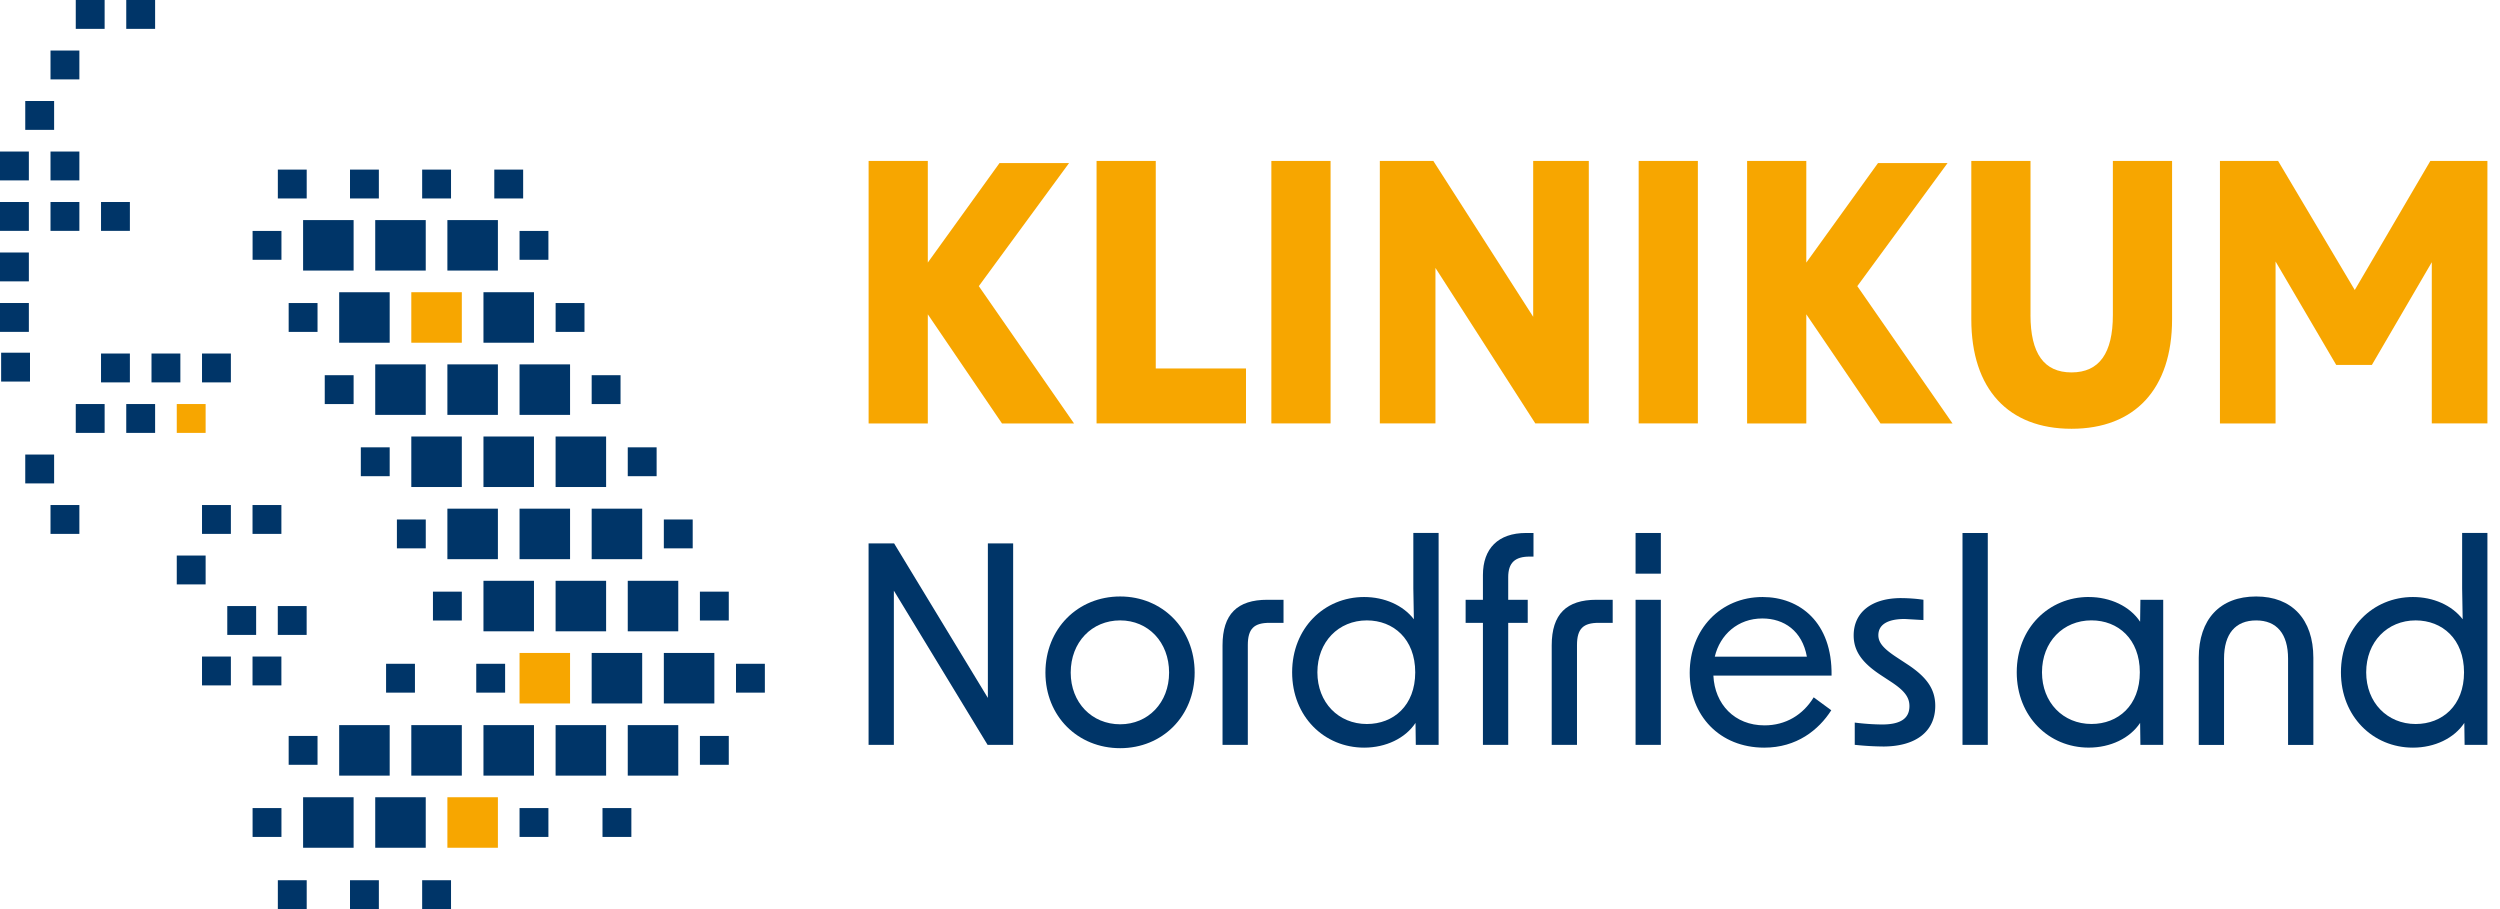
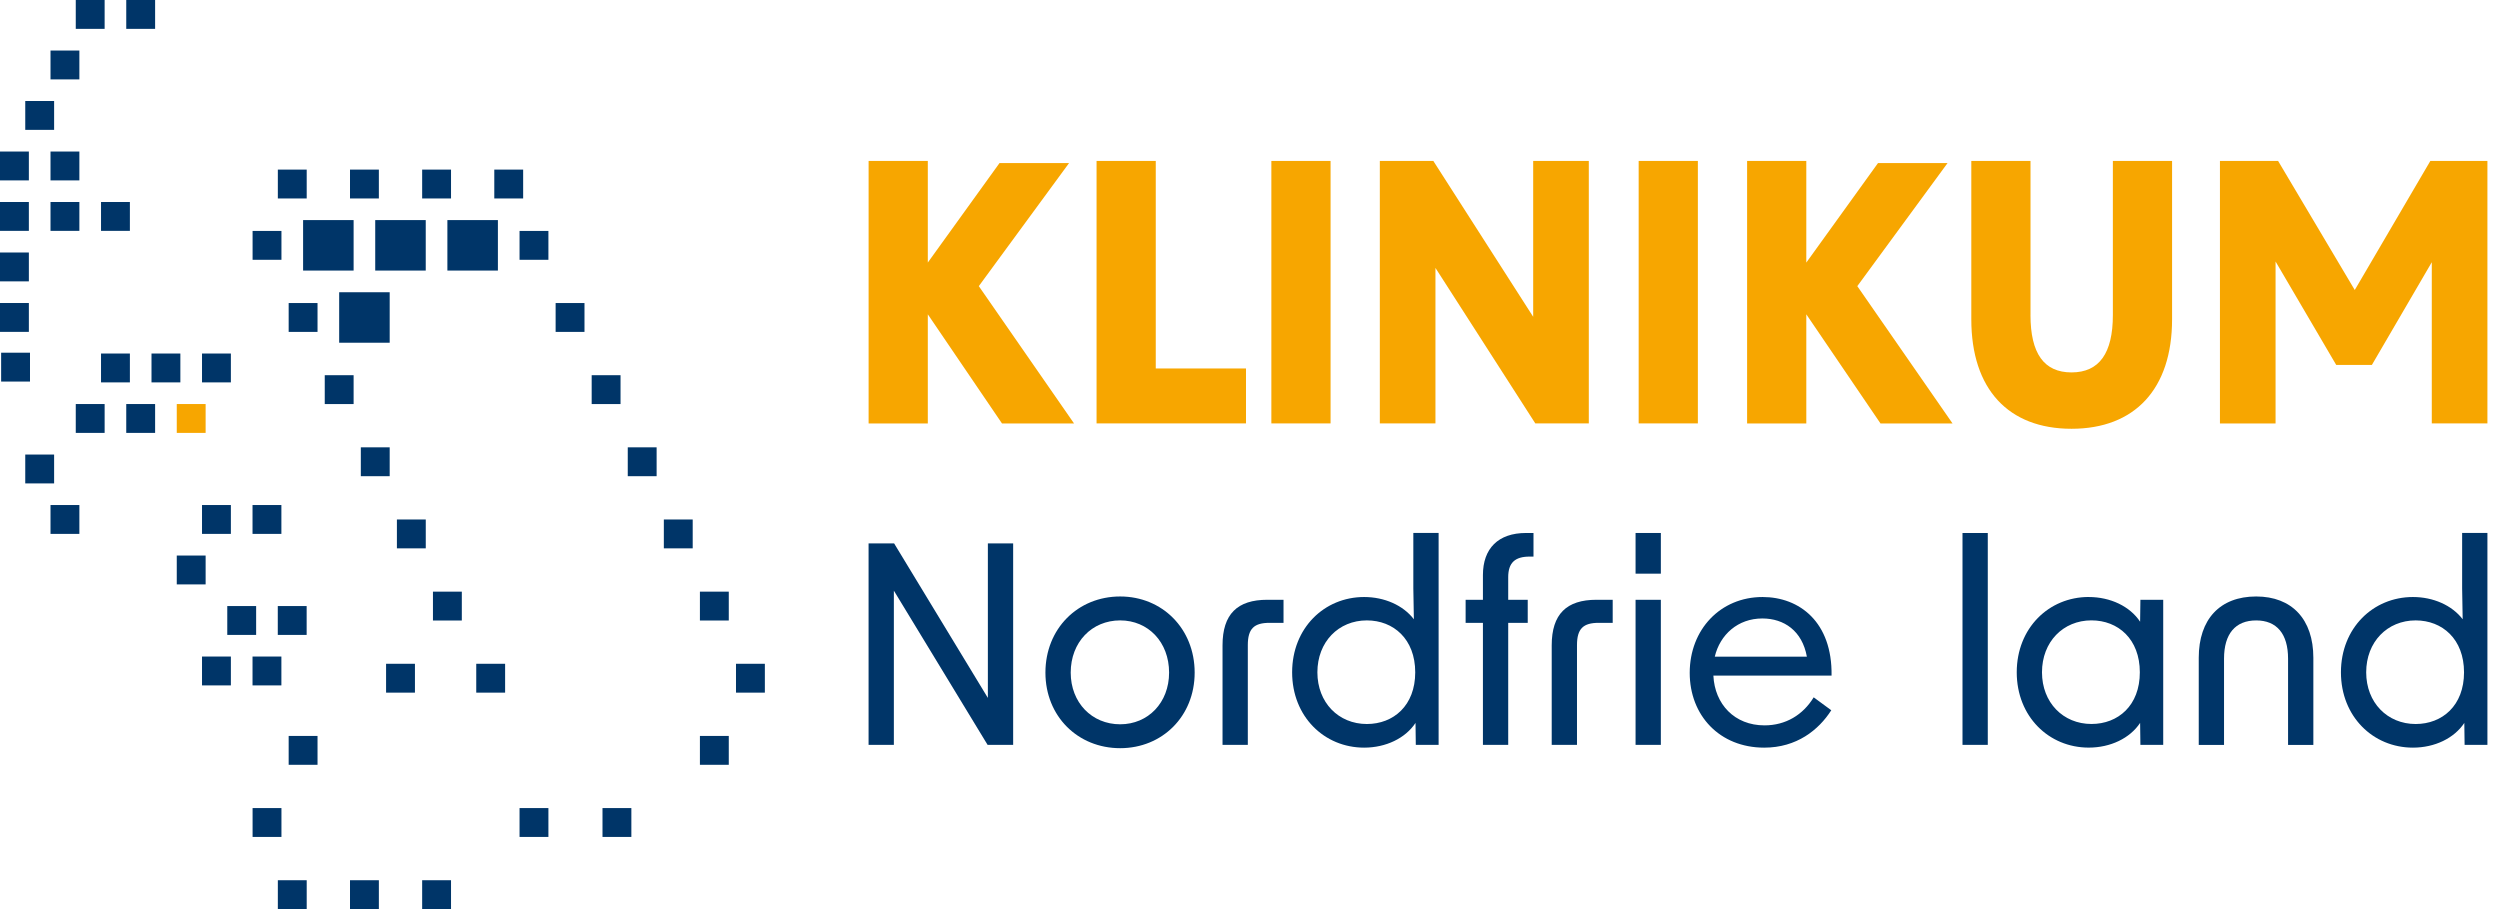
<svg xmlns="http://www.w3.org/2000/svg" width="88" height="32" fill="none">
  <g fill="#003568">
    <path d="M10.796 32H9.78v-1.016h1.016V32zm2.54 0H12.32v-1.016h1.016V32zm2.539 0H14.86v-1.016h1.016V32z" />
    <use href="#B" />
    <use href="#B" x="2.539" />
    <path d="M9.907 29.46H8.891v-1.016h1.016v1.016z" />
    <use href="#C" />
    <use href="#C" x="2.92" />
    <use href="#B" x="1.27" y="-2.539" />
    <use href="#B" x="3.809" y="-2.539" />
    <use href="#B" x="6.349" y="-2.539" />
    <use href="#B" x="8.888" y="-2.539" />
    <use href="#B" x="11.428" y="-2.539" />
    <use href="#C" x="-8.127" y="-2.539" />
    <use href="#C" x="6.349" y="-2.539" />
    <g fill-rule="evenodd">
      <path d="M39.43 20.996c1.48 0 2.622 1.132 2.622 2.68 0 1.538-1.141 2.66-2.622 2.66-1.49 0-2.631-1.122-2.631-2.66 0-1.548 1.141-2.68 2.631-2.68zm0 .842c-.996 0-1.741.764-1.741 1.838 0 1.055.744 1.819 1.741 1.819.987 0 1.722-.764 1.722-1.819 0-1.074-.735-1.838-1.722-1.838z" />
      <use href="#D" />
      <use href="#D" x="36.918" />
      <path d="M62.043 21.015c1.296 0 2.458.88 2.428 2.767h-4.16c.048 1.006.745 1.751 1.799 1.751.745 0 1.355-.368 1.732-.987l.619.455c-.445.696-1.219 1.316-2.361 1.316-1.568 0-2.622-1.132-2.622-2.632 0-1.528 1.083-2.67 2.563-2.67zm-.009.755c-.861 0-1.49.57-1.674 1.345h3.242c-.165-.91-.803-1.344-1.567-1.345zm11.488-.755c.765 0 1.452.328 1.81.87l.01-.773h.803v5.108h-.803l-.01-.774c-.358.541-1.044.87-1.809.87-1.402 0-2.534-1.093-2.534-2.651s1.132-2.651 2.534-2.651zm.097.822c-.996 0-1.741.755-1.741 1.828 0 1.064.744 1.819 1.741 1.819.938 0 1.703-.648 1.703-1.819s-.765-1.828-1.703-1.828z" />
    </g>
-     <path d="M66.921 21.053a5.85 5.85 0 0 1 .784.058v.715l-.658-.038c-.61 0-.929.203-.929.571 0 .271.194.484.668.793l.338.222c.697.455.997.881.997 1.471 0 .899-.677 1.432-1.838 1.432a10.07 10.07 0 0 1-.855-.045l-.141-.014v-.783a8.27 8.27 0 0 0 .958.067c.658 0 .967-.213.967-.648 0-.319-.184-.551-.658-.861l-.338-.222c-.667-.436-.967-.852-.967-1.403 0-.813.629-1.315 1.673-1.315z" />
    <use href="#E" />
    <path d="M53.98 19.592h-.136c-.513 0-.755.213-.755.726v.794h.687v.812h-.687v4.296h-.89v-4.296h-.609v-.812h.609v-.871c0-.929.533-1.48 1.519-1.48h.261v.832z" />
    <use href="#E" x="11.587" />
    <path d="M79.417 20.996c1.258 0 2.013.803 2.013 2.158v3.067h-.89v-3.037c0-.871-.397-1.345-1.122-1.345-.735 0-1.132.473-1.132 1.345v3.037h-.89v-3.067c0-1.355.745-2.158 2.022-2.158zm-44.644 3.569v-5.437h.89v7.091h-.9l-3.299-5.428v5.428h-.89v-7.091h.899l3.299 5.437zm23.689 1.655h-.89v-5.108h.89v5.108zm11.508 0h-.89v-7.459h.89v7.459z" />
    <use href="#B" x="10.158" y="-5.079" />
    <use href="#B" x="12.698" y="-5.079" />
    <path d="M14.606 24.381H13.59v-1.016h1.016v1.016z" />
    <use href="#C" x="-1.524" y="-5.079" />
    <use href="#C" x="7.619" y="-5.079" />
    <use href="#F" />
    <use href="#G" />
    <path d="M9.016 22.349H8v-1.016h1.016v1.016zm1.777 0H9.778v-1.016h1.016v1.016z" />
    <use href="#B" x="6.349" y="-7.619" />
    <use href="#B" x="8.888" y="-7.619" />
    <use href="#B" x="11.428" y="-7.619" />
    <path d="M16.256 21.842H15.24v-1.016h1.016v1.016z" />
    <use href="#C" x="6.349" y="-7.618" />
    <use href="#H" />
    <path d="M58.462 20.193h-.89v-1.432h.89v1.432z" />
    <use href="#B" x="5.079" y="-10.158" />
    <use href="#B" x="7.619" y="-10.158" />
    <use href="#B" x="10.158" y="-10.158" />
    <use href="#C" x="-4.317" y="-10.158" />
    <use href="#C" x="5.079" y="-10.158" />
    <path d="M2.794 18.793H1.778v-1.016h1.016v1.016z" />
    <use href="#F" y="-5.333" />
    <use href="#G" y="-5.333" />
    <use href="#B" x="3.809" y="-12.698" />
    <use href="#B" x="6.349" y="-12.698" />
    <use href="#B" x="8.888" y="-12.698" />
    <path d="M1.905 17.016H.889V16h1.016v1.016z" />
    <use href="#C" x="-5.587" y="-12.698" />
    <use href="#C" x="3.809" y="-12.698" />
    <path d="M3.683 15.238H2.667v-1.016h1.016v1.016zm1.777 0H4.444v-1.016H5.46v1.016z" />
    <use href="#B" x="2.539" y="-15.237" />
    <use href="#B" x="5.079" y="-15.237" />
    <use href="#B" x="7.619" y="-15.237" />
    <use href="#C" x="-6.857" y="-15.237" />
    <use href="#C" x="2.539" y="-15.237" />
    <path d="M4.571 13.46H3.556v-1.016h1.016v1.016zm1.778 0H5.333v-1.016h1.016v1.016z" />
    <use href="#F" y="-10.666" />
    <path d="M1.056 13.431H.04v-1.016h1.016v1.016z" />
    <use href="#B" x="6.349" y="-17.777" />
    <path d="M13.717 12.064h-1.778v-1.777h1.778v1.777z" />
    <use href="#C" x="-8.127" y="-17.777" />
    <use href="#C" x="1.27" y="-17.777" />
    <path d="M1.016 11.682H0v-1.016h1.016v1.016zm0-1.778H0V8.888h1.016v1.016z" />
    <use href="#I" />
    <use href="#I" x="2.539" />
    <use href="#I" x="5.079" />
    <path d="M9.907 9.144H8.891V8.128h1.016v1.016zm9.397 0h-1.016V8.128h1.016v1.016zM1.016 8.127H0V7.111h1.016v1.016zm1.778 0H1.778V7.111h1.016v1.016zm1.777 0H3.556V7.111h1.016v1.016zm6.225-1.142H9.78V5.969h1.016v1.016zm2.54 0H12.32V5.969h1.016v1.016zm2.539 0H14.86V5.969h1.016v1.016zm2.54 0h-1.016V5.969h1.016v1.016zM1.016 6.349H0V5.333h1.016v1.016zm1.778 0H1.778V5.333h1.016v1.016zm-.889-1.778H.889V3.556h1.016v1.016zm.889-1.777H1.778V1.778h1.016v1.016zm.889-1.778H2.667V0h1.016v1.016zm1.777 0H4.444V0H5.46v1.016z" />
  </g>
  <g fill="#f7a600">
    <use href="#B" x="5.079" />
    <use href="#B" x="7.619" y="-5.079" />
    <use href="#H" y="-5.333" />
    <path d="M71.473 11.088c0 1.356.477 2.021 1.444 2.021.979 0 1.456-.678 1.456-2.021V5.665h2.084v5.574c0 2.46-1.318 3.854-3.54 3.854s-3.527-1.394-3.527-3.854V5.665h2.084v5.423zM32.658 9.243l2.524-3.502h2.448l-3.176 4.331 3.352 4.833H35.27l-2.611-3.841v3.842h-2.084V5.665h2.084v3.578zm8.025 3.728h3.176v1.933h-5.26V5.665h2.084v7.306z" />
    <use href="#J" />
    <path d="M53.968 11.151V5.665h1.958v9.239h-1.883l-3.515-5.473v5.473H48.57V5.665h1.883l3.515 5.486z" />
    <use href="#J" x="12.929" />
    <path d="M63.582 9.243l2.523-3.502h2.448l-3.176 4.331 3.352 4.833h-2.536l-2.611-3.841h0v3.842h-2.084V5.665h2.084v3.578zm19.305.966l2.661-4.544h2.009v9.239h-1.958V9.23l-2.109 3.616h-1.255L80.1 9.205v5.7h-1.958v-9.24h2.047l2.699 4.544z" />
    <use href="#B" x="3.809" y="-17.777" />
  </g>
  <defs>
-     <path id="B" d="M12.447 29.841h-1.778v-1.778h1.778v1.778z" />
    <path id="C" d="M19.304 29.46h-1.016v-1.016h1.016v1.016z" />
    <path id="D" d="M50.639 26.22h-.803l-.01-.773c-.358.541-1.044.87-1.809.87-1.402 0-2.534-1.093-2.534-2.651h0c0-1.558 1.132-2.651 2.534-2.651.716 0 1.374.29 1.751.783l-.019-1.093v-1.945h.89v7.459zm-2.526-4.382c-.996 0-1.741.755-1.741 1.828 0 1.064.744 1.819 1.741 1.819.938 0 1.703-.648 1.703-1.819s-.765-1.828-1.703-1.828z" />
    <path id="E" d="M45.18 21.924h-.493c-.542 0-.764.203-.764.784v3.512h-.89v-3.502c0-1.103.522-1.606 1.577-1.606h.57v.812z" />
    <path id="F" d="M8.127 24.126H7.111v-1.016h1.016v1.016z" />
    <path id="G" d="M9.904 24.126H8.889v-1.016h1.016v1.016z" />
    <path id="H" d="M7.238 20.571H6.222v-1.016h1.016v1.016z" />
    <path id="I" d="M12.447 9.524h-1.778V7.747h1.778v1.778z" />
    <path id="J" d="M46.836 14.904h-2.084V5.665h2.084v9.239z" />
  </defs>
</svg>